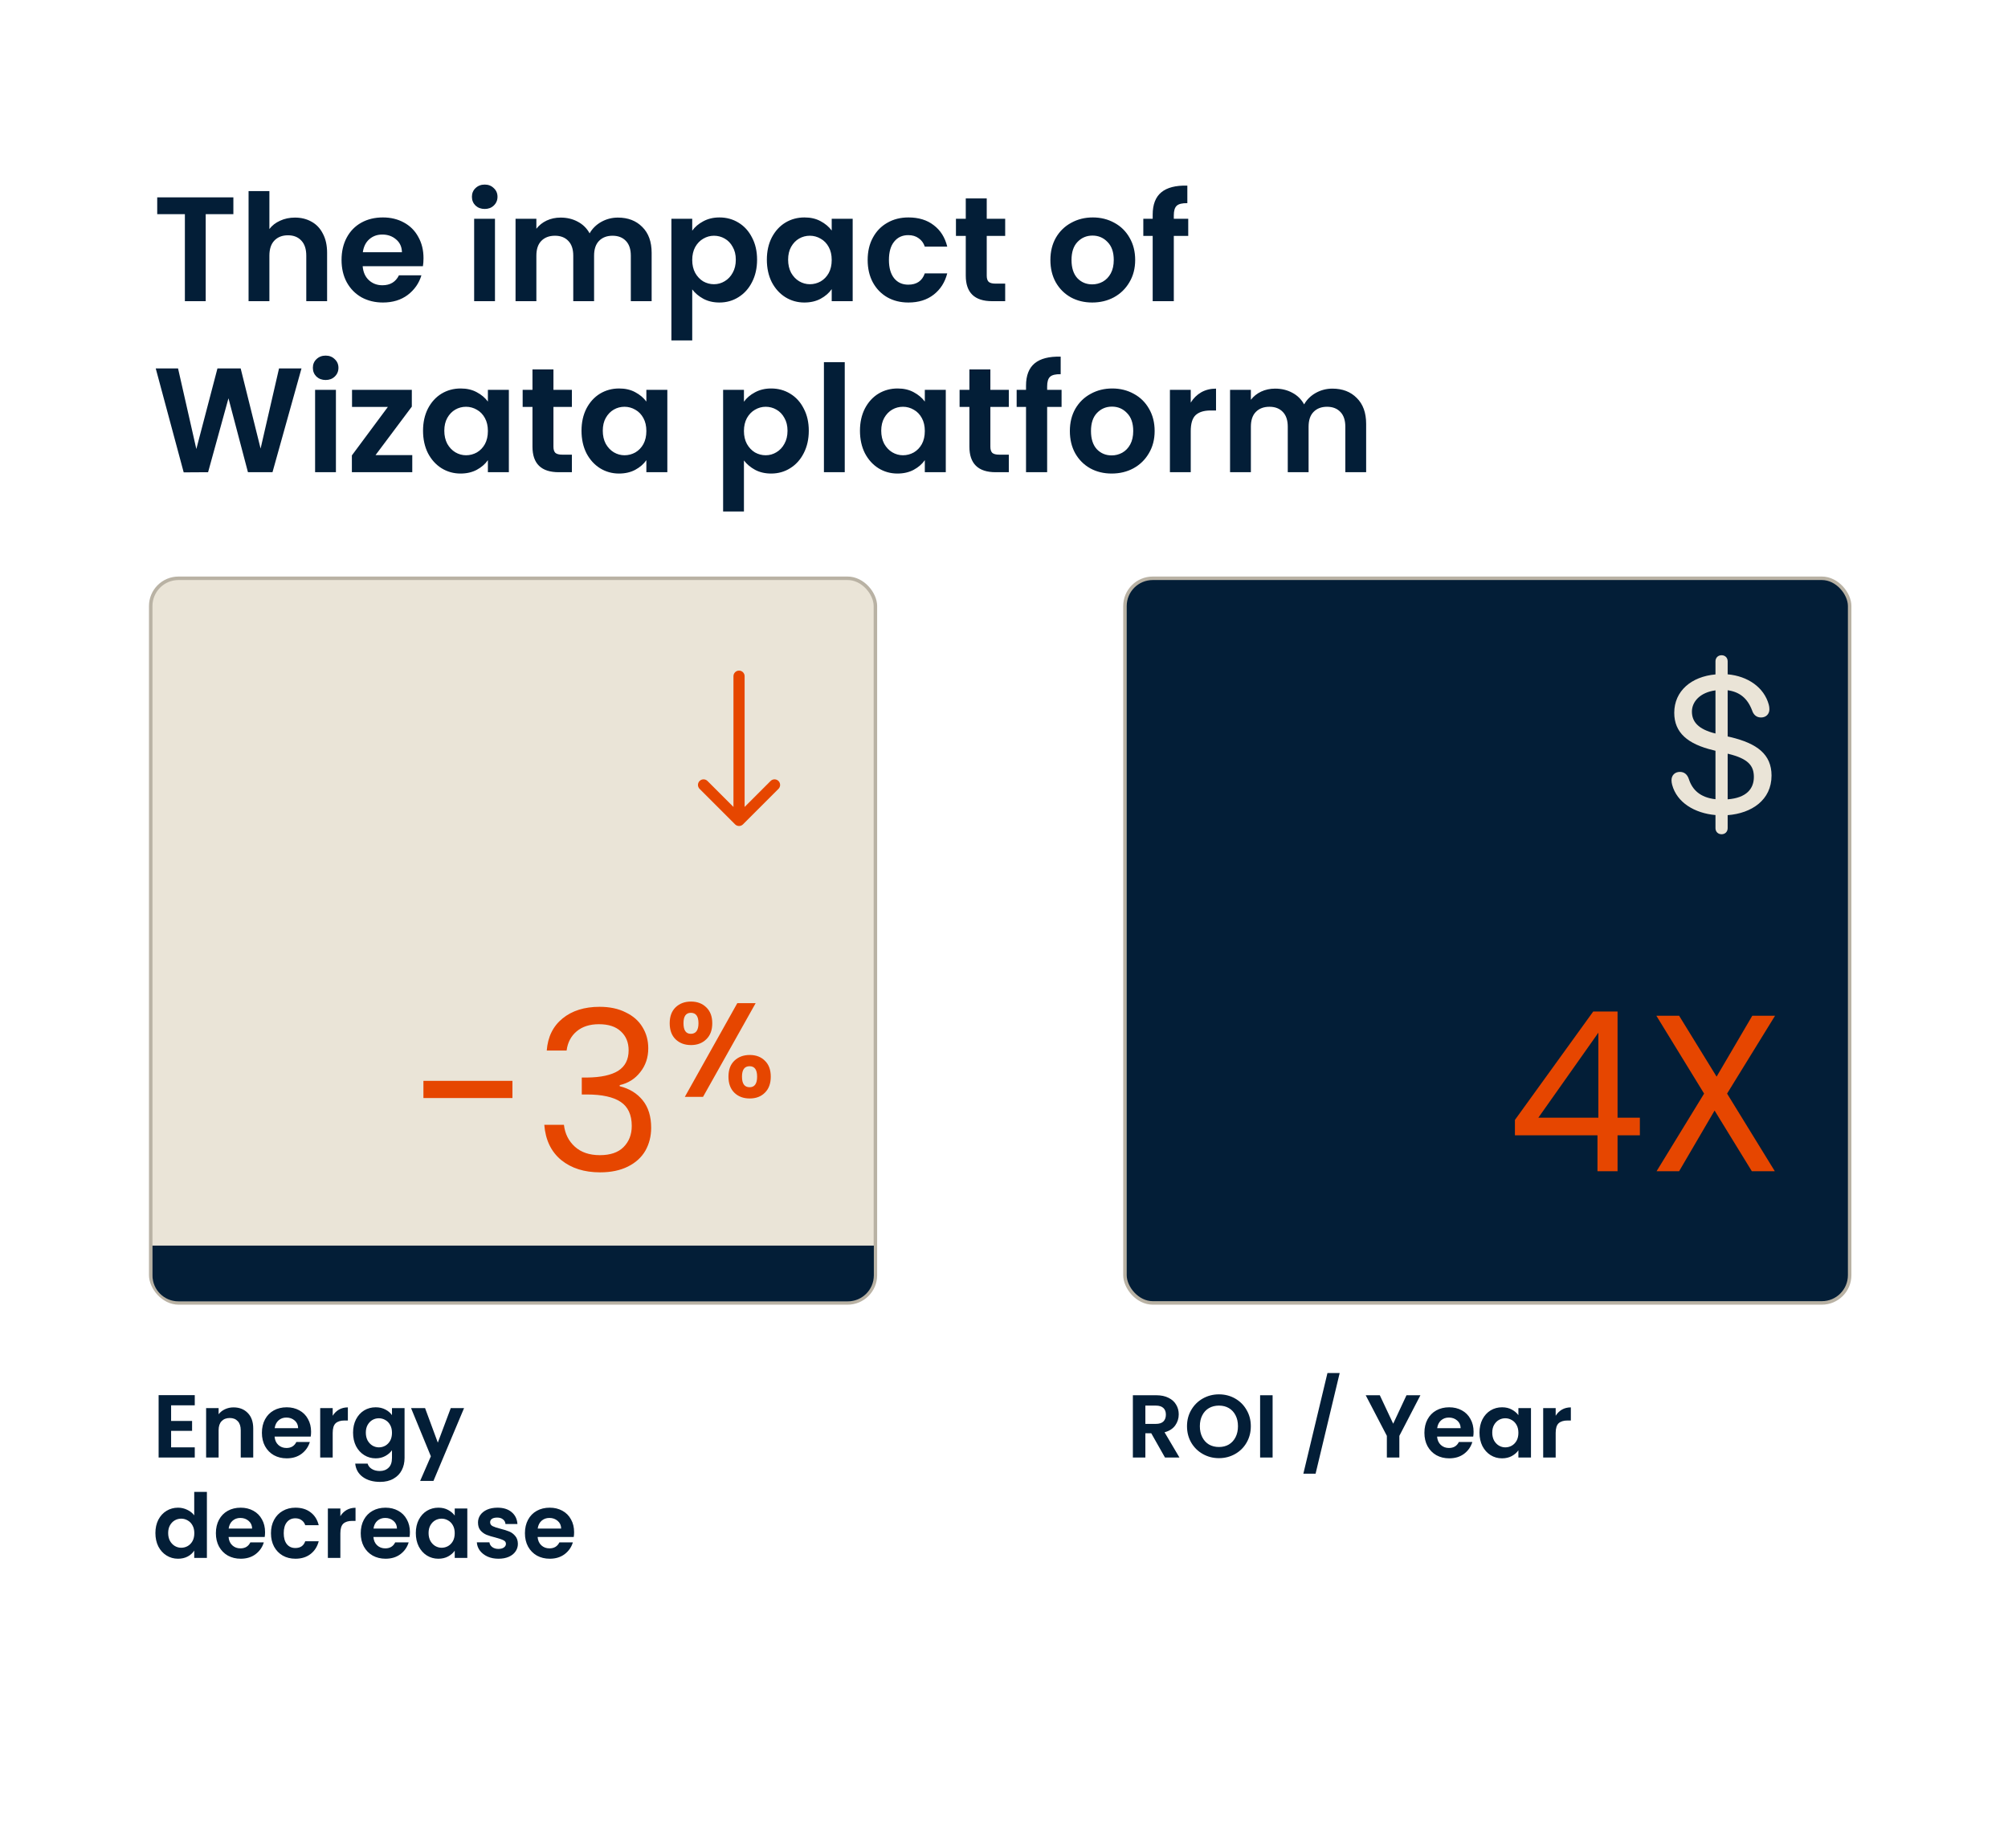
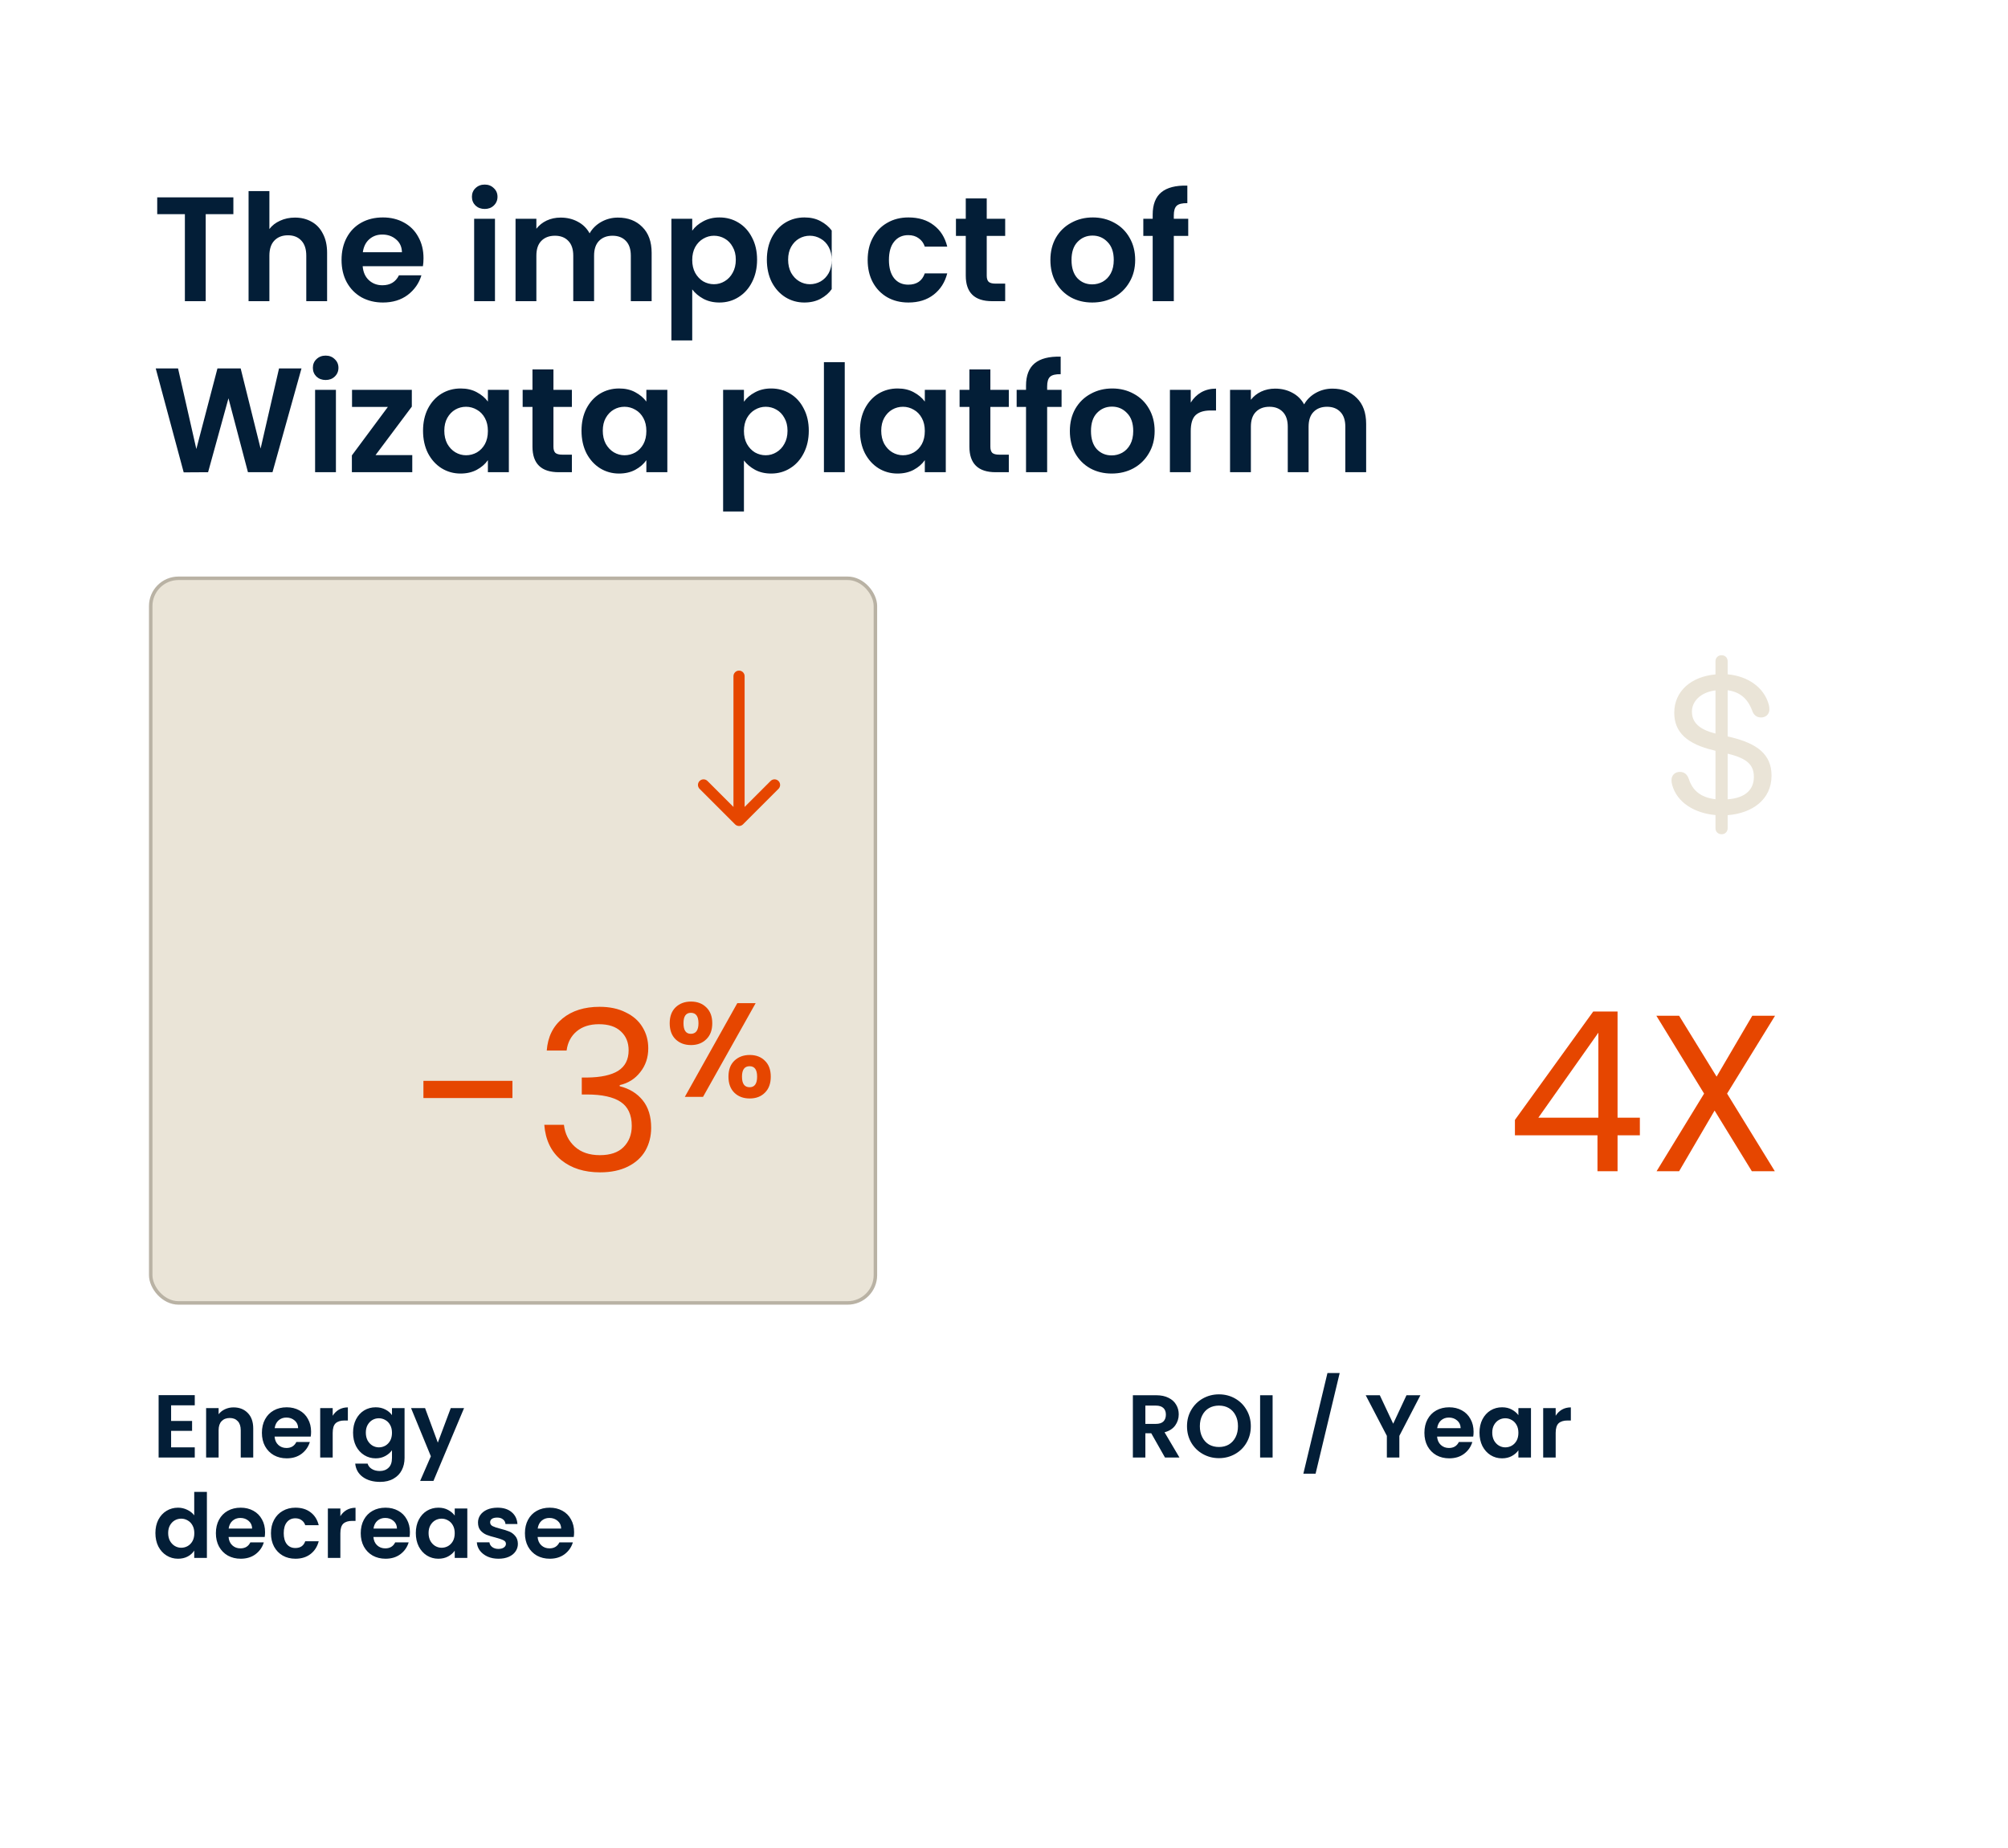
<svg xmlns="http://www.w3.org/2000/svg" width="540" height="497" viewBox="0 0 540 497" fill="none">
  <rect width="540" height="497" fill="white" />
-   <path d="M62.76 53.08V57.6H55.32V81H49.72V57.6H42.28V53.08H62.76ZM79.326 58.52C81.006 58.52 82.499 58.893 83.806 59.64C85.113 60.36 86.126 61.44 86.846 62.88C87.593 64.293 87.966 66 87.966 68V81H82.366V68.76C82.366 67 81.926 65.653 81.046 64.72C80.166 63.76 78.966 63.28 77.446 63.28C75.899 63.28 74.673 63.76 73.766 64.72C72.886 65.653 72.446 67 72.446 68.76V81H66.846V51.4H72.446V61.6C73.166 60.64 74.126 59.893 75.326 59.36C76.526 58.8 77.859 58.52 79.326 58.52ZM113.891 69.44C113.891 70.24 113.838 70.96 113.731 71.6H97.531C97.665 73.2 98.225 74.453 99.211 75.36C100.198 76.267 101.411 76.72 102.851 76.72C104.931 76.72 106.411 75.827 107.291 74.04H113.331C112.691 76.173 111.465 77.933 109.651 79.32C107.838 80.68 105.611 81.36 102.971 81.36C100.838 81.36 98.918 80.893 97.211 79.96C95.531 79 94.211 77.653 93.251 75.92C92.318 74.187 91.851 72.187 91.851 69.92C91.851 67.627 92.318 65.613 93.251 63.88C94.185 62.147 95.491 60.813 97.171 59.88C98.851 58.947 100.785 58.48 102.971 58.48C105.078 58.48 106.958 58.933 108.611 59.84C110.291 60.747 111.585 62.04 112.491 63.72C113.425 65.373 113.891 67.28 113.891 69.44ZM108.091 67.84C108.065 66.4 107.545 65.253 106.531 64.4C105.518 63.52 104.278 63.08 102.811 63.08C101.425 63.08 100.251 63.507 99.291 64.36C98.358 65.187 97.785 66.347 97.571 67.84H108.091ZM130.35 56.2C129.363 56.2 128.537 55.893 127.87 55.28C127.23 54.64 126.91 53.853 126.91 52.92C126.91 51.987 127.23 51.213 127.87 50.6C128.537 49.96 129.363 49.64 130.35 49.64C131.337 49.64 132.15 49.96 132.79 50.6C133.457 51.213 133.79 51.987 133.79 52.92C133.79 53.853 133.457 54.64 132.79 55.28C132.15 55.893 131.337 56.2 130.35 56.2ZM133.11 58.84V81H127.51V58.84H133.11ZM166.163 58.52C168.883 58.52 171.069 59.36 172.723 61.04C174.403 62.693 175.243 65.013 175.243 68V81H169.643V68.76C169.643 67.027 169.203 65.707 168.323 64.8C167.443 63.867 166.243 63.4 164.723 63.4C163.203 63.4 161.989 63.867 161.083 64.8C160.203 65.707 159.763 67.027 159.763 68.76V81H154.163V68.76C154.163 67.027 153.723 65.707 152.843 64.8C151.963 63.867 150.763 63.4 149.243 63.4C147.696 63.4 146.469 63.867 145.563 64.8C144.683 65.707 144.243 67.027 144.243 68.76V81H138.643V58.84H144.243V61.52C144.963 60.587 145.883 59.853 147.003 59.32C148.149 58.787 149.403 58.52 150.763 58.52C152.496 58.52 154.043 58.893 155.403 59.64C156.763 60.36 157.816 61.4 158.563 62.76C159.283 61.48 160.323 60.453 161.683 59.68C163.069 58.907 164.563 58.52 166.163 58.52ZM186.157 62.04C186.877 61.027 187.864 60.187 189.117 59.52C190.397 58.827 191.85 58.48 193.477 58.48C195.37 58.48 197.077 58.947 198.597 59.88C200.144 60.813 201.357 62.147 202.237 63.88C203.144 65.587 203.597 67.573 203.597 69.84C203.597 72.107 203.144 74.12 202.237 75.88C201.357 77.613 200.144 78.96 198.597 79.92C197.077 80.88 195.37 81.36 193.477 81.36C191.85 81.36 190.41 81.027 189.157 80.36C187.93 79.693 186.93 78.853 186.157 77.84V91.56H180.557V58.84H186.157V62.04ZM197.877 69.84C197.877 68.507 197.597 67.36 197.037 66.4C196.504 65.413 195.784 64.667 194.877 64.16C193.997 63.653 193.037 63.4 191.997 63.4C190.984 63.4 190.024 63.667 189.117 64.2C188.237 64.707 187.517 65.453 186.957 66.44C186.424 67.427 186.157 68.587 186.157 69.92C186.157 71.253 186.424 72.413 186.957 73.4C187.517 74.387 188.237 75.147 189.117 75.68C190.024 76.187 190.984 76.44 191.997 76.44C193.037 76.44 193.997 76.173 194.877 75.64C195.784 75.107 196.504 74.347 197.037 73.36C197.597 72.373 197.877 71.2 197.877 69.84ZM206.226 69.84C206.226 67.6 206.666 65.613 207.546 63.88C208.453 62.147 209.666 60.813 211.186 59.88C212.733 58.947 214.453 58.48 216.346 58.48C218 58.48 219.44 58.813 220.666 59.48C221.92 60.147 222.92 60.987 223.666 62V58.84H229.306V81H223.666V77.76C222.946 78.8 221.946 79.667 220.666 80.36C219.413 81.027 217.96 81.36 216.306 81.36C214.44 81.36 212.733 80.88 211.186 79.92C209.666 78.96 208.453 77.613 207.546 75.88C206.666 74.12 206.226 72.107 206.226 69.84ZM223.666 69.92C223.666 68.56 223.4 67.4 222.866 66.44C222.333 65.453 221.613 64.707 220.706 64.2C219.8 63.667 218.826 63.4 217.786 63.4C216.746 63.4 215.786 63.653 214.906 64.16C214.026 64.667 213.306 65.413 212.746 66.4C212.213 67.36 211.946 68.507 211.946 69.84C211.946 71.173 212.213 72.347 212.746 73.36C213.306 74.347 214.026 75.107 214.906 75.64C215.813 76.173 216.773 76.44 217.786 76.44C218.826 76.44 219.8 76.187 220.706 75.68C221.613 75.147 222.333 74.4 222.866 73.44C223.4 72.453 223.666 71.28 223.666 69.92ZM233.336 69.92C233.336 67.627 233.802 65.627 234.736 63.92C235.669 62.187 236.962 60.853 238.616 59.92C240.269 58.96 242.162 58.48 244.296 58.48C247.042 58.48 249.309 59.173 251.096 60.56C252.909 61.92 254.122 63.84 254.736 66.32H248.696C248.376 65.36 247.829 64.613 247.056 64.08C246.309 63.52 245.376 63.24 244.256 63.24C242.656 63.24 241.389 63.827 240.456 65C239.522 66.147 239.056 67.787 239.056 69.92C239.056 72.027 239.522 73.667 240.456 74.84C241.389 75.987 242.656 76.56 244.256 76.56C246.522 76.56 248.002 75.547 248.696 73.52H254.736C254.122 75.92 252.909 77.827 251.096 79.24C249.282 80.653 247.016 81.36 244.296 81.36C242.162 81.36 240.269 80.893 238.616 79.96C236.962 79 235.669 77.667 234.736 75.96C233.802 74.227 233.336 72.213 233.336 69.92ZM265.358 63.44V74.16C265.358 74.907 265.531 75.453 265.878 75.8C266.251 76.12 266.865 76.28 267.718 76.28H270.318V81H266.798C262.078 81 259.718 78.707 259.718 74.12V63.44H257.078V58.84H259.718V53.36H265.358V58.84H270.318V63.44H265.358ZM293.717 81.36C291.584 81.36 289.664 80.893 287.957 79.96C286.251 79 284.904 77.653 283.917 75.92C282.957 74.187 282.477 72.187 282.477 69.92C282.477 67.653 282.971 65.653 283.957 63.92C284.971 62.187 286.344 60.853 288.077 59.92C289.811 58.96 291.744 58.48 293.877 58.48C296.011 58.48 297.944 58.96 299.677 59.92C301.411 60.853 302.771 62.187 303.757 63.92C304.771 65.653 305.277 67.653 305.277 69.92C305.277 72.187 304.757 74.187 303.717 75.92C302.704 77.653 301.317 79 299.557 79.96C297.824 80.893 295.877 81.36 293.717 81.36ZM293.717 76.48C294.731 76.48 295.677 76.24 296.557 75.76C297.464 75.253 298.184 74.507 298.717 73.52C299.251 72.533 299.517 71.333 299.517 69.92C299.517 67.813 298.957 66.2 297.837 65.08C296.744 63.933 295.397 63.36 293.797 63.36C292.197 63.36 290.851 63.933 289.757 65.08C288.691 66.2 288.157 67.813 288.157 69.92C288.157 72.027 288.677 73.653 289.717 74.8C290.784 75.92 292.117 76.48 293.717 76.48ZM319.545 63.44H315.665V81H309.985V63.44H307.465V58.84H309.985V57.72C309.985 55 310.758 53 312.305 51.72C313.852 50.44 316.185 49.84 319.305 49.92V54.64C317.945 54.613 316.998 54.84 316.465 55.32C315.932 55.8 315.665 56.667 315.665 57.92V58.84H319.545V63.44ZM81.08 99.08L73.28 127H66.68L61.44 107.12L55.96 127L49.4 127.04L41.88 99.08H47.88L52.8 120.76L58.48 99.08H64.72L70.08 120.64L75.04 99.08H81.08ZM87.577 102.2C86.59 102.2 85.763 101.893 85.097 101.28C84.457 100.64 84.137 99.853 84.137 98.92C84.137 97.987 84.457 97.213 85.097 96.6C85.763 95.96 86.59 95.64 87.577 95.64C88.563 95.64 89.377 95.96 90.017 96.6C90.683 97.213 91.017 97.987 91.017 98.92C91.017 99.853 90.683 100.64 90.017 101.28C89.377 101.893 88.563 102.2 87.577 102.2ZM90.337 104.84V127H84.737V104.84H90.337ZM100.989 122.4H110.869V127H94.629V122.48L104.309 109.44H94.669V104.84H110.749V109.36L100.989 122.4ZM113.765 115.84C113.765 113.6 114.205 111.613 115.085 109.88C115.992 108.147 117.205 106.813 118.725 105.88C120.272 104.947 121.992 104.48 123.885 104.48C125.539 104.48 126.979 104.813 128.205 105.48C129.459 106.147 130.459 106.987 131.205 108V104.84H136.845V127H131.205V123.76C130.485 124.8 129.485 125.667 128.205 126.36C126.952 127.027 125.499 127.36 123.845 127.36C121.979 127.36 120.272 126.88 118.725 125.92C117.205 124.96 115.992 123.613 115.085 121.88C114.205 120.12 113.765 118.107 113.765 115.84ZM131.205 115.92C131.205 114.56 130.939 113.4 130.405 112.44C129.872 111.453 129.152 110.707 128.245 110.2C127.339 109.667 126.365 109.4 125.325 109.4C124.285 109.4 123.325 109.653 122.445 110.16C121.565 110.667 120.845 111.413 120.285 112.4C119.752 113.36 119.485 114.507 119.485 115.84C119.485 117.173 119.752 118.347 120.285 119.36C120.845 120.347 121.565 121.107 122.445 121.64C123.352 122.173 124.312 122.44 125.325 122.44C126.365 122.44 127.339 122.187 128.245 121.68C129.152 121.147 129.872 120.4 130.405 119.44C130.939 118.453 131.205 117.28 131.205 115.92ZM148.835 109.44V120.16C148.835 120.907 149.008 121.453 149.355 121.8C149.728 122.12 150.341 122.28 151.195 122.28H153.795V127H150.275C145.555 127 143.195 124.707 143.195 120.12V109.44H140.555V104.84H143.195V99.36H148.835V104.84H153.795V109.44H148.835ZM156.382 115.84C156.382 113.6 156.822 111.613 157.702 109.88C158.609 108.147 159.823 106.813 161.343 105.88C162.889 104.947 164.609 104.48 166.503 104.48C168.156 104.48 169.596 104.813 170.823 105.48C172.076 106.147 173.076 106.987 173.823 108V104.84H179.463V127H173.823V123.76C173.103 124.8 172.103 125.667 170.823 126.36C169.569 127.027 168.116 127.36 166.463 127.36C164.596 127.36 162.889 126.88 161.343 125.92C159.823 124.96 158.609 123.613 157.702 121.88C156.822 120.12 156.382 118.107 156.382 115.84ZM173.823 115.92C173.823 114.56 173.556 113.4 173.023 112.44C172.489 111.453 171.769 110.707 170.863 110.2C169.956 109.667 168.983 109.4 167.943 109.4C166.903 109.4 165.943 109.653 165.062 110.16C164.183 110.667 163.463 111.413 162.903 112.4C162.369 113.36 162.103 114.507 162.103 115.84C162.103 117.173 162.369 118.347 162.903 119.36C163.463 120.347 164.183 121.107 165.062 121.64C165.969 122.173 166.929 122.44 167.943 122.44C168.983 122.44 169.956 122.187 170.863 121.68C171.769 121.147 172.489 120.4 173.023 119.44C173.556 118.453 173.823 117.28 173.823 115.92ZM200.063 108.04C200.783 107.027 201.77 106.187 203.023 105.52C204.303 104.827 205.756 104.48 207.383 104.48C209.276 104.48 210.983 104.947 212.503 105.88C214.05 106.813 215.263 108.147 216.143 109.88C217.05 111.587 217.503 113.573 217.503 115.84C217.503 118.107 217.05 120.12 216.143 121.88C215.263 123.613 214.05 124.96 212.503 125.92C210.983 126.88 209.276 127.36 207.383 127.36C205.756 127.36 204.316 127.027 203.063 126.36C201.836 125.693 200.836 124.853 200.063 123.84V137.56H194.463V104.84H200.063V108.04ZM211.783 115.84C211.783 114.507 211.503 113.36 210.943 112.4C210.41 111.413 209.69 110.667 208.783 110.16C207.903 109.653 206.943 109.4 205.903 109.4C204.89 109.4 203.93 109.667 203.023 110.2C202.143 110.707 201.423 111.453 200.863 112.44C200.33 113.427 200.063 114.587 200.063 115.92C200.063 117.253 200.33 118.413 200.863 119.4C201.423 120.387 202.143 121.147 203.023 121.68C203.93 122.187 204.89 122.44 205.903 122.44C206.943 122.44 207.903 122.173 208.783 121.64C209.69 121.107 210.41 120.347 210.943 119.36C211.503 118.373 211.783 117.2 211.783 115.84ZM227.173 97.4V127H221.573V97.4H227.173ZM231.265 115.84C231.265 113.6 231.705 111.613 232.585 109.88C233.492 108.147 234.705 106.813 236.225 105.88C237.772 104.947 239.492 104.48 241.385 104.48C243.039 104.48 244.479 104.813 245.705 105.48C246.959 106.147 247.959 106.987 248.705 108V104.84H254.345V127H248.705V123.76C247.985 124.8 246.985 125.667 245.705 126.36C244.452 127.027 242.999 127.36 241.345 127.36C239.479 127.36 237.772 126.88 236.225 125.92C234.705 124.96 233.492 123.613 232.585 121.88C231.705 120.12 231.265 118.107 231.265 115.84ZM248.705 115.92C248.705 114.56 248.439 113.4 247.905 112.44C247.372 111.453 246.652 110.707 245.745 110.2C244.839 109.667 243.865 109.4 242.825 109.4C241.785 109.4 240.825 109.653 239.945 110.16C239.065 110.667 238.345 111.413 237.785 112.4C237.252 113.36 236.985 114.507 236.985 115.84C236.985 117.173 237.252 118.347 237.785 119.36C238.345 120.347 239.065 121.107 239.945 121.64C240.852 122.173 241.812 122.44 242.825 122.44C243.865 122.44 244.839 122.187 245.745 121.68C246.652 121.147 247.372 120.4 247.905 119.44C248.439 118.453 248.705 117.28 248.705 115.92ZM266.335 109.44V120.16C266.335 120.907 266.508 121.453 266.855 121.8C267.228 122.12 267.841 122.28 268.695 122.28H271.295V127H267.775C263.055 127 260.695 124.707 260.695 120.12V109.44H258.055V104.84H260.695V99.36H266.335V104.84H271.295V109.44H266.335ZM285.483 109.44H281.603V127H275.923V109.44H273.403V104.84H275.923V103.72C275.923 101 276.696 99 278.243 97.72C279.789 96.44 282.123 95.84 285.243 95.92V100.64C283.883 100.613 282.936 100.84 282.403 101.32C281.869 101.8 281.603 102.667 281.603 103.92V104.84H285.483V109.44ZM298.952 127.36C296.818 127.36 294.898 126.893 293.192 125.96C291.485 125 290.138 123.653 289.152 121.92C288.192 120.187 287.712 118.187 287.712 115.92C287.712 113.653 288.205 111.653 289.192 109.92C290.205 108.187 291.578 106.853 293.312 105.92C295.045 104.96 296.978 104.48 299.112 104.48C301.245 104.48 303.178 104.96 304.912 105.92C306.645 106.853 308.005 108.187 308.992 109.92C310.005 111.653 310.512 113.653 310.512 115.92C310.512 118.187 309.992 120.187 308.952 121.92C307.938 123.653 306.552 125 304.792 125.96C303.058 126.893 301.112 127.36 298.952 127.36ZM298.952 122.48C299.965 122.48 300.912 122.24 301.792 121.76C302.698 121.253 303.418 120.507 303.952 119.52C304.485 118.533 304.752 117.333 304.752 115.92C304.752 113.813 304.192 112.2 303.072 111.08C301.978 109.933 300.632 109.36 299.032 109.36C297.432 109.36 296.085 109.933 294.992 111.08C293.925 112.2 293.392 113.813 293.392 115.92C293.392 118.027 293.912 119.653 294.952 120.8C296.018 121.92 297.352 122.48 298.952 122.48ZM320.219 108.28C320.939 107.107 321.873 106.187 323.019 105.52C324.193 104.853 325.526 104.52 327.019 104.52V110.4H325.539C323.779 110.4 322.446 110.813 321.539 111.64C320.659 112.467 320.219 113.907 320.219 115.96V127H314.619V104.84H320.219V108.28ZM358.311 104.52C361.031 104.52 363.218 105.36 364.871 107.04C366.551 108.693 367.391 111.013 367.391 114V127H361.791V114.76C361.791 113.027 361.351 111.707 360.471 110.8C359.591 109.867 358.391 109.4 356.871 109.4C355.351 109.4 354.138 109.867 353.231 110.8C352.351 111.707 351.911 113.027 351.911 114.76V127H346.311V114.76C346.311 113.027 345.871 111.707 344.991 110.8C344.111 109.867 342.911 109.4 341.391 109.4C339.845 109.4 338.618 109.867 337.711 110.8C336.831 111.707 336.391 113.027 336.391 114.76V127H330.791V104.84H336.391V107.52C337.111 106.587 338.031 105.853 339.151 105.32C340.298 104.787 341.551 104.52 342.911 104.52C344.645 104.52 346.191 104.893 347.551 105.64C348.911 106.36 349.965 107.4 350.711 108.76C351.431 107.48 352.471 106.453 353.831 105.68C355.218 104.907 356.711 104.52 358.311 104.52Z" fill="#031E37" />
-   <rect x="302.53" y="155.53" width="194.888" height="194.888" rx="7.47" fill="#031E37" stroke="#B9B2A4" stroke-width="0.939" />
+   <path d="M62.76 53.08V57.6H55.32V81H49.72V57.6H42.28V53.08H62.76ZM79.326 58.52C81.006 58.52 82.499 58.893 83.806 59.64C85.113 60.36 86.126 61.44 86.846 62.88C87.593 64.293 87.966 66 87.966 68V81H82.366V68.76C82.366 67 81.926 65.653 81.046 64.72C80.166 63.76 78.966 63.28 77.446 63.28C75.899 63.28 74.673 63.76 73.766 64.72C72.886 65.653 72.446 67 72.446 68.76V81H66.846V51.4H72.446V61.6C73.166 60.64 74.126 59.893 75.326 59.36C76.526 58.8 77.859 58.52 79.326 58.52ZM113.891 69.44C113.891 70.24 113.838 70.96 113.731 71.6H97.531C97.665 73.2 98.225 74.453 99.211 75.36C100.198 76.267 101.411 76.72 102.851 76.72C104.931 76.72 106.411 75.827 107.291 74.04H113.331C112.691 76.173 111.465 77.933 109.651 79.32C107.838 80.68 105.611 81.36 102.971 81.36C100.838 81.36 98.918 80.893 97.211 79.96C95.531 79 94.211 77.653 93.251 75.92C92.318 74.187 91.851 72.187 91.851 69.92C91.851 67.627 92.318 65.613 93.251 63.88C94.185 62.147 95.491 60.813 97.171 59.88C98.851 58.947 100.785 58.48 102.971 58.48C105.078 58.48 106.958 58.933 108.611 59.84C110.291 60.747 111.585 62.04 112.491 63.72C113.425 65.373 113.891 67.28 113.891 69.44ZM108.091 67.84C108.065 66.4 107.545 65.253 106.531 64.4C105.518 63.52 104.278 63.08 102.811 63.08C101.425 63.08 100.251 63.507 99.291 64.36C98.358 65.187 97.785 66.347 97.571 67.84H108.091ZM130.35 56.2C129.363 56.2 128.537 55.893 127.87 55.28C127.23 54.64 126.91 53.853 126.91 52.92C126.91 51.987 127.23 51.213 127.87 50.6C128.537 49.96 129.363 49.64 130.35 49.64C131.337 49.64 132.15 49.96 132.79 50.6C133.457 51.213 133.79 51.987 133.79 52.92C133.79 53.853 133.457 54.64 132.79 55.28C132.15 55.893 131.337 56.2 130.35 56.2ZM133.11 58.84V81H127.51V58.84H133.11ZM166.163 58.52C168.883 58.52 171.069 59.36 172.723 61.04C174.403 62.693 175.243 65.013 175.243 68V81H169.643V68.76C169.643 67.027 169.203 65.707 168.323 64.8C167.443 63.867 166.243 63.4 164.723 63.4C163.203 63.4 161.989 63.867 161.083 64.8C160.203 65.707 159.763 67.027 159.763 68.76V81H154.163V68.76C154.163 67.027 153.723 65.707 152.843 64.8C151.963 63.867 150.763 63.4 149.243 63.4C147.696 63.4 146.469 63.867 145.563 64.8C144.683 65.707 144.243 67.027 144.243 68.76V81H138.643V58.84H144.243V61.52C144.963 60.587 145.883 59.853 147.003 59.32C148.149 58.787 149.403 58.52 150.763 58.52C152.496 58.52 154.043 58.893 155.403 59.64C156.763 60.36 157.816 61.4 158.563 62.76C159.283 61.48 160.323 60.453 161.683 59.68C163.069 58.907 164.563 58.52 166.163 58.52ZM186.157 62.04C186.877 61.027 187.864 60.187 189.117 59.52C190.397 58.827 191.85 58.48 193.477 58.48C195.37 58.48 197.077 58.947 198.597 59.88C200.144 60.813 201.357 62.147 202.237 63.88C203.144 65.587 203.597 67.573 203.597 69.84C203.597 72.107 203.144 74.12 202.237 75.88C201.357 77.613 200.144 78.96 198.597 79.92C197.077 80.88 195.37 81.36 193.477 81.36C191.85 81.36 190.41 81.027 189.157 80.36C187.93 79.693 186.93 78.853 186.157 77.84V91.56H180.557V58.84H186.157V62.04ZM197.877 69.84C197.877 68.507 197.597 67.36 197.037 66.4C196.504 65.413 195.784 64.667 194.877 64.16C193.997 63.653 193.037 63.4 191.997 63.4C190.984 63.4 190.024 63.667 189.117 64.2C188.237 64.707 187.517 65.453 186.957 66.44C186.424 67.427 186.157 68.587 186.157 69.92C186.157 71.253 186.424 72.413 186.957 73.4C187.517 74.387 188.237 75.147 189.117 75.68C190.024 76.187 190.984 76.44 191.997 76.44C193.037 76.44 193.997 76.173 194.877 75.64C195.784 75.107 196.504 74.347 197.037 73.36C197.597 72.373 197.877 71.2 197.877 69.84ZM206.226 69.84C206.226 67.6 206.666 65.613 207.546 63.88C208.453 62.147 209.666 60.813 211.186 59.88C212.733 58.947 214.453 58.48 216.346 58.48C218 58.48 219.44 58.813 220.666 59.48C221.92 60.147 222.92 60.987 223.666 62V58.84V81H223.666V77.76C222.946 78.8 221.946 79.667 220.666 80.36C219.413 81.027 217.96 81.36 216.306 81.36C214.44 81.36 212.733 80.88 211.186 79.92C209.666 78.96 208.453 77.613 207.546 75.88C206.666 74.12 206.226 72.107 206.226 69.84ZM223.666 69.92C223.666 68.56 223.4 67.4 222.866 66.44C222.333 65.453 221.613 64.707 220.706 64.2C219.8 63.667 218.826 63.4 217.786 63.4C216.746 63.4 215.786 63.653 214.906 64.16C214.026 64.667 213.306 65.413 212.746 66.4C212.213 67.36 211.946 68.507 211.946 69.84C211.946 71.173 212.213 72.347 212.746 73.36C213.306 74.347 214.026 75.107 214.906 75.64C215.813 76.173 216.773 76.44 217.786 76.44C218.826 76.44 219.8 76.187 220.706 75.68C221.613 75.147 222.333 74.4 222.866 73.44C223.4 72.453 223.666 71.28 223.666 69.92ZM233.336 69.92C233.336 67.627 233.802 65.627 234.736 63.92C235.669 62.187 236.962 60.853 238.616 59.92C240.269 58.96 242.162 58.48 244.296 58.48C247.042 58.48 249.309 59.173 251.096 60.56C252.909 61.92 254.122 63.84 254.736 66.32H248.696C248.376 65.36 247.829 64.613 247.056 64.08C246.309 63.52 245.376 63.24 244.256 63.24C242.656 63.24 241.389 63.827 240.456 65C239.522 66.147 239.056 67.787 239.056 69.92C239.056 72.027 239.522 73.667 240.456 74.84C241.389 75.987 242.656 76.56 244.256 76.56C246.522 76.56 248.002 75.547 248.696 73.52H254.736C254.122 75.92 252.909 77.827 251.096 79.24C249.282 80.653 247.016 81.36 244.296 81.36C242.162 81.36 240.269 80.893 238.616 79.96C236.962 79 235.669 77.667 234.736 75.96C233.802 74.227 233.336 72.213 233.336 69.92ZM265.358 63.44V74.16C265.358 74.907 265.531 75.453 265.878 75.8C266.251 76.12 266.865 76.28 267.718 76.28H270.318V81H266.798C262.078 81 259.718 78.707 259.718 74.12V63.44H257.078V58.84H259.718V53.36H265.358V58.84H270.318V63.44H265.358ZM293.717 81.36C291.584 81.36 289.664 80.893 287.957 79.96C286.251 79 284.904 77.653 283.917 75.92C282.957 74.187 282.477 72.187 282.477 69.92C282.477 67.653 282.971 65.653 283.957 63.92C284.971 62.187 286.344 60.853 288.077 59.92C289.811 58.96 291.744 58.48 293.877 58.48C296.011 58.48 297.944 58.96 299.677 59.92C301.411 60.853 302.771 62.187 303.757 63.92C304.771 65.653 305.277 67.653 305.277 69.92C305.277 72.187 304.757 74.187 303.717 75.92C302.704 77.653 301.317 79 299.557 79.96C297.824 80.893 295.877 81.36 293.717 81.36ZM293.717 76.48C294.731 76.48 295.677 76.24 296.557 75.76C297.464 75.253 298.184 74.507 298.717 73.52C299.251 72.533 299.517 71.333 299.517 69.92C299.517 67.813 298.957 66.2 297.837 65.08C296.744 63.933 295.397 63.36 293.797 63.36C292.197 63.36 290.851 63.933 289.757 65.08C288.691 66.2 288.157 67.813 288.157 69.92C288.157 72.027 288.677 73.653 289.717 74.8C290.784 75.92 292.117 76.48 293.717 76.48ZM319.545 63.44H315.665V81H309.985V63.44H307.465V58.84H309.985V57.72C309.985 55 310.758 53 312.305 51.72C313.852 50.44 316.185 49.84 319.305 49.92V54.64C317.945 54.613 316.998 54.84 316.465 55.32C315.932 55.8 315.665 56.667 315.665 57.92V58.84H319.545V63.44ZM81.08 99.08L73.28 127H66.68L61.44 107.12L55.96 127L49.4 127.04L41.88 99.08H47.88L52.8 120.76L58.48 99.08H64.72L70.08 120.64L75.04 99.08H81.08ZM87.577 102.2C86.59 102.2 85.763 101.893 85.097 101.28C84.457 100.64 84.137 99.853 84.137 98.92C84.137 97.987 84.457 97.213 85.097 96.6C85.763 95.96 86.59 95.64 87.577 95.64C88.563 95.64 89.377 95.96 90.017 96.6C90.683 97.213 91.017 97.987 91.017 98.92C91.017 99.853 90.683 100.64 90.017 101.28C89.377 101.893 88.563 102.2 87.577 102.2ZM90.337 104.84V127H84.737V104.84H90.337ZM100.989 122.4H110.869V127H94.629V122.48L104.309 109.44H94.669V104.84H110.749V109.36L100.989 122.4ZM113.765 115.84C113.765 113.6 114.205 111.613 115.085 109.88C115.992 108.147 117.205 106.813 118.725 105.88C120.272 104.947 121.992 104.48 123.885 104.48C125.539 104.48 126.979 104.813 128.205 105.48C129.459 106.147 130.459 106.987 131.205 108V104.84H136.845V127H131.205V123.76C130.485 124.8 129.485 125.667 128.205 126.36C126.952 127.027 125.499 127.36 123.845 127.36C121.979 127.36 120.272 126.88 118.725 125.92C117.205 124.96 115.992 123.613 115.085 121.88C114.205 120.12 113.765 118.107 113.765 115.84ZM131.205 115.92C131.205 114.56 130.939 113.4 130.405 112.44C129.872 111.453 129.152 110.707 128.245 110.2C127.339 109.667 126.365 109.4 125.325 109.4C124.285 109.4 123.325 109.653 122.445 110.16C121.565 110.667 120.845 111.413 120.285 112.4C119.752 113.36 119.485 114.507 119.485 115.84C119.485 117.173 119.752 118.347 120.285 119.36C120.845 120.347 121.565 121.107 122.445 121.64C123.352 122.173 124.312 122.44 125.325 122.44C126.365 122.44 127.339 122.187 128.245 121.68C129.152 121.147 129.872 120.4 130.405 119.44C130.939 118.453 131.205 117.28 131.205 115.92ZM148.835 109.44V120.16C148.835 120.907 149.008 121.453 149.355 121.8C149.728 122.12 150.341 122.28 151.195 122.28H153.795V127H150.275C145.555 127 143.195 124.707 143.195 120.12V109.44H140.555V104.84H143.195V99.36H148.835V104.84H153.795V109.44H148.835ZM156.382 115.84C156.382 113.6 156.822 111.613 157.702 109.88C158.609 108.147 159.823 106.813 161.343 105.88C162.889 104.947 164.609 104.48 166.503 104.48C168.156 104.48 169.596 104.813 170.823 105.48C172.076 106.147 173.076 106.987 173.823 108V104.84H179.463V127H173.823V123.76C173.103 124.8 172.103 125.667 170.823 126.36C169.569 127.027 168.116 127.36 166.463 127.36C164.596 127.36 162.889 126.88 161.343 125.92C159.823 124.96 158.609 123.613 157.702 121.88C156.822 120.12 156.382 118.107 156.382 115.84ZM173.823 115.92C173.823 114.56 173.556 113.4 173.023 112.44C172.489 111.453 171.769 110.707 170.863 110.2C169.956 109.667 168.983 109.4 167.943 109.4C166.903 109.4 165.943 109.653 165.062 110.16C164.183 110.667 163.463 111.413 162.903 112.4C162.369 113.36 162.103 114.507 162.103 115.84C162.103 117.173 162.369 118.347 162.903 119.36C163.463 120.347 164.183 121.107 165.062 121.64C165.969 122.173 166.929 122.44 167.943 122.44C168.983 122.44 169.956 122.187 170.863 121.68C171.769 121.147 172.489 120.4 173.023 119.44C173.556 118.453 173.823 117.28 173.823 115.92ZM200.063 108.04C200.783 107.027 201.77 106.187 203.023 105.52C204.303 104.827 205.756 104.48 207.383 104.48C209.276 104.48 210.983 104.947 212.503 105.88C214.05 106.813 215.263 108.147 216.143 109.88C217.05 111.587 217.503 113.573 217.503 115.84C217.503 118.107 217.05 120.12 216.143 121.88C215.263 123.613 214.05 124.96 212.503 125.92C210.983 126.88 209.276 127.36 207.383 127.36C205.756 127.36 204.316 127.027 203.063 126.36C201.836 125.693 200.836 124.853 200.063 123.84V137.56H194.463V104.84H200.063V108.04ZM211.783 115.84C211.783 114.507 211.503 113.36 210.943 112.4C210.41 111.413 209.69 110.667 208.783 110.16C207.903 109.653 206.943 109.4 205.903 109.4C204.89 109.4 203.93 109.667 203.023 110.2C202.143 110.707 201.423 111.453 200.863 112.44C200.33 113.427 200.063 114.587 200.063 115.92C200.063 117.253 200.33 118.413 200.863 119.4C201.423 120.387 202.143 121.147 203.023 121.68C203.93 122.187 204.89 122.44 205.903 122.44C206.943 122.44 207.903 122.173 208.783 121.64C209.69 121.107 210.41 120.347 210.943 119.36C211.503 118.373 211.783 117.2 211.783 115.84ZM227.173 97.4V127H221.573V97.4H227.173ZM231.265 115.84C231.265 113.6 231.705 111.613 232.585 109.88C233.492 108.147 234.705 106.813 236.225 105.88C237.772 104.947 239.492 104.48 241.385 104.48C243.039 104.48 244.479 104.813 245.705 105.48C246.959 106.147 247.959 106.987 248.705 108V104.84H254.345V127H248.705V123.76C247.985 124.8 246.985 125.667 245.705 126.36C244.452 127.027 242.999 127.36 241.345 127.36C239.479 127.36 237.772 126.88 236.225 125.92C234.705 124.96 233.492 123.613 232.585 121.88C231.705 120.12 231.265 118.107 231.265 115.84ZM248.705 115.92C248.705 114.56 248.439 113.4 247.905 112.44C247.372 111.453 246.652 110.707 245.745 110.2C244.839 109.667 243.865 109.4 242.825 109.4C241.785 109.4 240.825 109.653 239.945 110.16C239.065 110.667 238.345 111.413 237.785 112.4C237.252 113.36 236.985 114.507 236.985 115.84C236.985 117.173 237.252 118.347 237.785 119.36C238.345 120.347 239.065 121.107 239.945 121.64C240.852 122.173 241.812 122.44 242.825 122.44C243.865 122.44 244.839 122.187 245.745 121.68C246.652 121.147 247.372 120.4 247.905 119.44C248.439 118.453 248.705 117.28 248.705 115.92ZM266.335 109.44V120.16C266.335 120.907 266.508 121.453 266.855 121.8C267.228 122.12 267.841 122.28 268.695 122.28H271.295V127H267.775C263.055 127 260.695 124.707 260.695 120.12V109.44H258.055V104.84H260.695V99.36H266.335V104.84H271.295V109.44H266.335ZM285.483 109.44H281.603V127H275.923V109.44H273.403V104.84H275.923V103.72C275.923 101 276.696 99 278.243 97.72C279.789 96.44 282.123 95.84 285.243 95.92V100.64C283.883 100.613 282.936 100.84 282.403 101.32C281.869 101.8 281.603 102.667 281.603 103.92V104.84H285.483V109.44ZM298.952 127.36C296.818 127.36 294.898 126.893 293.192 125.96C291.485 125 290.138 123.653 289.152 121.92C288.192 120.187 287.712 118.187 287.712 115.92C287.712 113.653 288.205 111.653 289.192 109.92C290.205 108.187 291.578 106.853 293.312 105.92C295.045 104.96 296.978 104.48 299.112 104.48C301.245 104.48 303.178 104.96 304.912 105.92C306.645 106.853 308.005 108.187 308.992 109.92C310.005 111.653 310.512 113.653 310.512 115.92C310.512 118.187 309.992 120.187 308.952 121.92C307.938 123.653 306.552 125 304.792 125.96C303.058 126.893 301.112 127.36 298.952 127.36ZM298.952 122.48C299.965 122.48 300.912 122.24 301.792 121.76C302.698 121.253 303.418 120.507 303.952 119.52C304.485 118.533 304.752 117.333 304.752 115.92C304.752 113.813 304.192 112.2 303.072 111.08C301.978 109.933 300.632 109.36 299.032 109.36C297.432 109.36 296.085 109.933 294.992 111.08C293.925 112.2 293.392 113.813 293.392 115.92C293.392 118.027 293.912 119.653 294.952 120.8C296.018 121.92 297.352 122.48 298.952 122.48ZM320.219 108.28C320.939 107.107 321.873 106.187 323.019 105.52C324.193 104.853 325.526 104.52 327.019 104.52V110.4H325.539C323.779 110.4 322.446 110.813 321.539 111.64C320.659 112.467 320.219 113.907 320.219 115.96V127H314.619V104.84H320.219V108.28ZM358.311 104.52C361.031 104.52 363.218 105.36 364.871 107.04C366.551 108.693 367.391 111.013 367.391 114V127H361.791V114.76C361.791 113.027 361.351 111.707 360.471 110.8C359.591 109.867 358.391 109.4 356.871 109.4C355.351 109.4 354.138 109.867 353.231 110.8C352.351 111.707 351.911 113.027 351.911 114.76V127H346.311V114.76C346.311 113.027 345.871 111.707 344.991 110.8C344.111 109.867 342.911 109.4 341.391 109.4C339.845 109.4 338.618 109.867 337.711 110.8C336.831 111.707 336.391 113.027 336.391 114.76V127H330.791V104.84H336.391V107.52C337.111 106.587 338.031 105.853 339.151 105.32C340.298 104.787 341.551 104.52 342.911 104.52C344.645 104.52 346.191 104.893 347.551 105.64C348.911 106.36 349.965 107.4 350.711 108.76C351.431 107.48 352.471 106.453 353.831 105.68C355.218 104.907 356.711 104.52 358.311 104.52Z" fill="#031E37" />
  <path d="M407.4 305.34V301.2L428.46 272.04H435V300.6H441V305.34H435V315H429.6V305.34H407.4ZM429.84 277.74L413.7 300.6H429.84V277.74ZM464.454 294.12L477.294 315H471.114L461.094 298.68L451.554 315H445.494L458.274 294.12L445.434 273.18H451.554L461.634 289.56L471.234 273.18H477.354L464.454 294.12Z" fill="#E64600" />
  <path d="M462.973 224.37C462.044 224.37 461.334 223.714 461.334 222.731V219.208C455.763 218.716 450.956 215.876 449.673 211.042C449.564 210.633 449.509 210.223 449.509 209.813C449.509 208.503 450.437 207.601 451.748 207.601C452.868 207.601 453.715 208.175 454.179 209.54C455.08 212.353 457.156 214.483 461.334 214.948V201.921L460.706 201.757C453.906 200.118 450.246 197.087 450.246 191.707C450.246 185.835 454.862 181.957 461.334 181.384V177.861C461.334 176.878 462.044 176.222 462.973 176.222C463.901 176.222 464.611 176.878 464.611 177.861V181.357C470.046 181.848 474.415 184.88 475.672 189.522C475.781 189.932 475.836 190.342 475.836 190.751C475.836 192.062 474.907 192.963 473.596 192.963C472.313 192.963 471.548 192.199 471.166 191.024C469.964 187.856 467.861 186.081 464.611 185.644V198.07L465.458 198.261C472.476 199.955 476.409 202.849 476.409 208.585C476.409 215.166 471.056 218.744 464.611 219.235V222.731C464.611 223.714 463.901 224.37 462.973 224.37ZM454.998 191.379C454.998 194.056 456.637 196.131 461.334 197.278V185.672C457.183 186.218 454.998 188.73 454.998 191.379ZM464.775 202.74L464.611 202.713V214.975C469.691 214.593 471.657 212.107 471.657 208.967C471.657 205.963 470.182 204.051 464.775 202.74Z" fill="#EAE4D7" />
  <path d="M313.296 392L309.6 385.472H308.016V392H304.656V375.248H310.944C312.24 375.248 313.344 375.48 314.256 375.944C315.168 376.392 315.848 377.008 316.296 377.792C316.76 378.56 316.992 379.424 316.992 380.384C316.992 381.488 316.672 382.488 316.032 383.384C315.392 384.264 314.44 384.872 313.176 385.208L317.184 392H313.296ZM308.016 382.952H310.824C311.736 382.952 312.416 382.736 312.864 382.304C313.312 381.856 313.536 381.24 313.536 380.456C313.536 379.688 313.312 379.096 312.864 378.68C312.416 378.248 311.736 378.032 310.824 378.032H308.016V382.952ZM327.807 392.168C326.239 392.168 324.799 391.8 323.487 391.064C322.175 390.328 321.135 389.312 320.367 388.016C319.599 386.704 319.215 385.224 319.215 383.576C319.215 381.944 319.599 380.48 320.367 379.184C321.135 377.872 322.175 376.848 323.487 376.112C324.799 375.376 326.239 375.008 327.807 375.008C329.391 375.008 330.831 375.376 332.127 376.112C333.439 376.848 334.471 377.872 335.223 379.184C335.991 380.48 336.375 381.944 336.375 383.576C336.375 385.224 335.991 386.704 335.223 388.016C334.471 389.312 333.439 390.328 332.127 391.064C330.815 391.8 329.375 392.168 327.807 392.168ZM327.807 389.168C328.815 389.168 329.703 388.944 330.471 388.496C331.239 388.032 331.839 387.376 332.271 386.528C332.703 385.68 332.919 384.696 332.919 383.576C332.919 382.456 332.703 381.48 332.271 380.648C331.839 379.8 331.239 379.152 330.471 378.704C329.703 378.256 328.815 378.032 327.807 378.032C326.799 378.032 325.903 378.256 325.119 378.704C324.351 379.152 323.751 379.8 323.319 380.648C322.887 381.48 322.671 382.456 322.671 383.576C322.671 384.696 322.887 385.68 323.319 386.528C323.751 387.376 324.351 388.032 325.119 388.496C325.903 388.944 326.799 389.168 327.807 389.168ZM342.235 375.248V392H338.875V375.248H342.235ZM360.273 369.272L353.793 396.344H350.505L356.985 369.272H360.273ZM381.984 375.248L376.32 386.168V392H372.96V386.168L367.272 375.248H371.064L374.664 382.904L378.24 375.248H381.984ZM396.282 385.064C396.282 385.544 396.25 385.976 396.186 386.36H386.466C386.546 387.32 386.882 388.072 387.474 388.616C388.066 389.16 388.794 389.432 389.658 389.432C390.906 389.432 391.794 388.896 392.322 387.824H395.946C395.562 389.104 394.826 390.16 393.738 390.992C392.65 391.808 391.314 392.216 389.73 392.216C388.45 392.216 387.298 391.936 386.274 391.376C385.266 390.8 384.474 389.992 383.898 388.952C383.338 387.912 383.058 386.712 383.058 385.352C383.058 383.976 383.338 382.768 383.898 381.728C384.458 380.688 385.242 379.888 386.25 379.328C387.258 378.768 388.418 378.488 389.73 378.488C390.994 378.488 392.122 378.76 393.114 379.304C394.122 379.848 394.898 380.624 395.442 381.632C396.002 382.624 396.282 383.768 396.282 385.064ZM392.802 384.104C392.786 383.24 392.474 382.552 391.866 382.04C391.258 381.512 390.514 381.248 389.634 381.248C388.802 381.248 388.098 381.504 387.522 382.016C386.962 382.512 386.618 383.208 386.49 384.104H392.802ZM397.87 385.304C397.87 383.96 398.134 382.768 398.662 381.728C399.206 380.688 399.934 379.888 400.846 379.328C401.774 378.768 402.806 378.488 403.942 378.488C404.934 378.488 405.798 378.688 406.534 379.088C407.286 379.488 407.886 379.992 408.334 380.6V378.704H411.718V392H408.334V390.056C407.902 390.68 407.302 391.2 406.534 391.616C405.782 392.016 404.91 392.216 403.918 392.216C402.798 392.216 401.774 391.928 400.846 391.352C399.934 390.776 399.206 389.968 398.662 388.928C398.134 387.872 397.87 386.664 397.87 385.304ZM408.334 385.352C408.334 384.536 408.174 383.84 407.854 383.264C407.534 382.672 407.102 382.224 406.558 381.92C406.014 381.6 405.43 381.44 404.806 381.44C404.182 381.44 403.606 381.592 403.078 381.896C402.55 382.2 402.118 382.648 401.782 383.24C401.462 383.816 401.302 384.504 401.302 385.304C401.302 386.104 401.462 386.808 401.782 387.416C402.118 388.008 402.55 388.464 403.078 388.784C403.622 389.104 404.198 389.264 404.806 389.264C405.43 389.264 406.014 389.112 406.558 388.808C407.102 388.488 407.534 388.04 407.854 387.464C408.174 386.872 408.334 386.168 408.334 385.352ZM418.36 380.768C418.792 380.064 419.352 379.512 420.04 379.112C420.744 378.712 421.544 378.512 422.44 378.512V382.04H421.552C420.496 382.04 419.696 382.288 419.152 382.784C418.624 383.28 418.36 384.144 418.36 385.376V392H415V378.704H418.36V380.768Z" fill="#031E37" />
  <rect x="40.53" y="155.53" width="194.888" height="194.888" rx="7.47" fill="#EAE4D7" stroke="#B9B2A4" stroke-width="0.939" />
-   <path d="M41 335H235V343C235 346.866 231.866 350 228 350H48C44.134 350 41 346.866 41 343V335Z" fill="#031E37" />
  <path d="M137.807 290.7V295.32H113.867V290.7H137.807ZM147.034 282.54C147.314 278.86 148.734 275.98 151.294 273.9C153.854 271.82 157.174 270.78 161.254 270.78C163.974 270.78 166.314 271.28 168.274 272.28C170.274 273.24 171.774 274.56 172.774 276.24C173.814 277.92 174.334 279.82 174.334 281.94C174.334 284.42 173.614 286.56 172.174 288.36C170.774 290.16 168.934 291.32 166.654 291.84V292.14C169.254 292.78 171.314 294.04 172.834 295.92C174.354 297.8 175.114 300.26 175.114 303.3C175.114 305.58 174.594 307.64 173.554 309.48C172.514 311.28 170.954 312.7 168.874 313.74C166.794 314.78 164.294 315.3 161.374 315.3C157.134 315.3 153.654 314.2 150.934 312C148.214 309.76 146.694 306.6 146.374 302.52H151.654C151.934 304.92 152.914 306.88 154.594 308.4C156.274 309.92 158.514 310.68 161.314 310.68C164.114 310.68 166.234 309.96 167.674 308.52C169.154 307.04 169.894 305.14 169.894 302.82C169.894 299.82 168.894 297.66 166.894 296.34C164.894 295.02 161.874 294.36 157.834 294.36H156.454V289.8H157.894C161.574 289.76 164.354 289.16 166.234 288C168.114 286.8 169.054 284.96 169.054 282.48C169.054 280.36 168.354 278.66 166.954 277.38C165.594 276.1 163.634 275.46 161.074 275.46C158.594 275.46 156.594 276.1 155.074 277.38C153.554 278.66 152.654 280.38 152.374 282.54H147.034ZM180.098 275.2C180.098 273.376 180.626 271.948 181.682 270.916C182.762 269.884 184.142 269.368 185.822 269.368C187.502 269.368 188.87 269.884 189.926 270.916C191.006 271.948 191.546 273.376 191.546 275.2C191.546 277.048 191.006 278.488 189.926 279.52C188.87 280.552 187.502 281.068 185.822 281.068C184.142 281.068 182.762 280.552 181.682 279.52C180.626 278.488 180.098 277.048 180.098 275.2ZM203.21 269.8L189.062 295H184.166L198.278 269.8H203.21ZM185.786 272.392C184.466 272.392 183.806 273.328 183.806 275.2C183.806 277.096 184.466 278.044 185.786 278.044C186.434 278.044 186.938 277.816 187.298 277.36C187.658 276.88 187.838 276.16 187.838 275.2C187.838 273.328 187.154 272.392 185.786 272.392ZM195.902 289.564C195.902 287.716 196.43 286.288 197.486 285.28C198.566 284.248 199.946 283.732 201.626 283.732C203.306 283.732 204.662 284.248 205.694 285.28C206.75 286.288 207.278 287.716 207.278 289.564C207.278 291.412 206.75 292.852 205.694 293.884C204.662 294.916 203.306 295.432 201.626 295.432C199.922 295.432 198.542 294.916 197.486 293.884C196.43 292.852 195.902 291.412 195.902 289.564ZM201.59 286.756C200.222 286.756 199.538 287.692 199.538 289.564C199.538 291.46 200.222 292.408 201.59 292.408C202.934 292.408 203.606 291.46 203.606 289.564C203.606 287.692 202.934 286.756 201.59 286.756Z" fill="#E64600" />
  <path d="M197.684 221.71C198.27 222.296 199.22 222.296 199.806 221.71L209.352 212.164C209.938 211.579 209.938 210.629 209.352 210.043C208.766 209.457 207.816 209.457 207.23 210.043L198.745 218.528L190.26 210.043C189.674 209.457 188.724 209.457 188.139 210.043C187.553 210.629 187.553 211.579 188.139 212.164L197.684 221.71ZM200.245 181.86C200.245 181.031 199.574 180.36 198.745 180.36C197.917 180.36 197.245 181.031 197.245 181.86L200.245 181.86ZM200.245 220.65L200.245 181.86L197.245 181.86L197.245 220.65L200.245 220.65Z" fill="#E64600" />
  <path d="M46.016 377.96V382.16H51.656V384.824H46.016V389.264H52.376V392H42.656V375.224H52.376V377.96H46.016ZM62.797 378.512C64.381 378.512 65.661 379.016 66.637 380.024C67.613 381.016 68.101 382.408 68.101 384.2V392H64.741V384.656C64.741 383.6 64.477 382.792 63.949 382.232C63.421 381.656 62.701 381.368 61.789 381.368C60.861 381.368 60.125 381.656 59.581 382.232C59.053 382.792 58.789 383.6 58.789 384.656V392H55.429V378.704H58.789V380.36C59.237 379.784 59.805 379.336 60.493 379.016C61.197 378.68 61.965 378.512 62.797 378.512ZM83.657 385.064C83.657 385.544 83.625 385.976 83.561 386.36H73.841C73.921 387.32 74.257 388.072 74.849 388.616C75.441 389.16 76.169 389.432 77.033 389.432C78.281 389.432 79.169 388.896 79.697 387.824H83.321C82.937 389.104 82.201 390.16 81.113 390.992C80.025 391.808 78.689 392.216 77.105 392.216C75.825 392.216 74.673 391.936 73.649 391.376C72.641 390.8 71.849 389.992 71.273 388.952C70.713 387.912 70.433 386.712 70.433 385.352C70.433 383.976 70.713 382.768 71.273 381.728C71.833 380.688 72.617 379.888 73.625 379.328C74.633 378.768 75.793 378.488 77.105 378.488C78.369 378.488 79.497 378.76 80.489 379.304C81.497 379.848 82.273 380.624 82.817 381.632C83.377 382.624 83.657 383.768 83.657 385.064ZM80.177 384.104C80.161 383.24 79.849 382.552 79.241 382.04C78.633 381.512 77.889 381.248 77.009 381.248C76.177 381.248 75.473 381.504 74.897 382.016C74.337 382.512 73.993 383.208 73.865 384.104H80.177ZM89.469 380.768C89.901 380.064 90.461 379.512 91.149 379.112C91.853 378.712 92.653 378.512 93.549 378.512V382.04H92.661C91.605 382.04 90.805 382.288 90.261 382.784C89.733 383.28 89.469 384.144 89.469 385.376V392H86.109V378.704H89.469V380.768ZM101.02 378.488C102.012 378.488 102.884 378.688 103.636 379.088C104.388 379.472 104.98 379.976 105.412 380.6V378.704H108.796V392.096C108.796 393.328 108.548 394.424 108.052 395.384C107.556 396.36 106.812 397.128 105.82 397.688C104.828 398.264 103.628 398.552 102.22 398.552C100.332 398.552 98.78 398.112 97.564 397.232C96.364 396.352 95.684 395.152 95.524 393.632H98.86C99.036 394.24 99.412 394.72 99.988 395.072C100.58 395.44 101.292 395.624 102.124 395.624C103.1 395.624 103.892 395.328 104.5 394.736C105.108 394.16 105.412 393.28 105.412 392.096V390.032C104.98 390.656 104.38 391.176 103.612 391.592C102.86 392.008 101.996 392.216 101.02 392.216C99.9 392.216 98.876 391.928 97.948 391.352C97.02 390.776 96.284 389.968 95.74 388.928C95.212 387.872 94.948 386.664 94.948 385.304C94.948 383.96 95.212 382.768 95.74 381.728C96.284 380.688 97.012 379.888 97.924 379.328C98.852 378.768 99.884 378.488 101.02 378.488ZM105.412 385.352C105.412 384.536 105.252 383.84 104.932 383.264C104.612 382.672 104.18 382.224 103.636 381.92C103.092 381.6 102.508 381.44 101.884 381.44C101.26 381.44 100.684 381.592 100.156 381.896C99.628 382.2 99.196 382.648 98.86 383.24C98.54 383.816 98.38 384.504 98.38 385.304C98.38 386.104 98.54 386.808 98.86 387.416C99.196 388.008 99.628 388.464 100.156 388.784C100.7 389.104 101.276 389.264 101.884 389.264C102.508 389.264 103.092 389.112 103.636 388.808C104.18 388.488 104.612 388.04 104.932 387.464C105.252 386.872 105.412 386.168 105.412 385.352ZM124.798 378.704L116.566 398.288H112.99L115.87 391.664L110.542 378.704H114.31L117.742 387.992L121.222 378.704H124.798ZM41.792 412.304C41.792 410.96 42.056 409.768 42.584 408.728C43.128 407.688 43.864 406.888 44.792 406.328C45.72 405.768 46.752 405.488 47.888 405.488C48.752 405.488 49.576 405.68 50.36 406.064C51.144 406.432 51.768 406.928 52.232 407.552V401.24H55.64V419H52.232V417.032C51.816 417.688 51.232 418.216 50.48 418.616C49.728 419.016 48.856 419.216 47.864 419.216C46.744 419.216 45.72 418.928 44.792 418.352C43.864 417.776 43.128 416.968 42.584 415.928C42.056 414.872 41.792 413.664 41.792 412.304ZM52.256 412.352C52.256 411.536 52.096 410.84 51.776 410.264C51.456 409.672 51.024 409.224 50.48 408.92C49.936 408.6 49.352 408.44 48.728 408.44C48.104 408.44 47.528 408.592 47 408.896C46.472 409.2 46.04 409.648 45.704 410.24C45.384 410.816 45.224 411.504 45.224 412.304C45.224 413.104 45.384 413.808 45.704 414.416C46.04 415.008 46.472 415.464 47 415.784C47.544 416.104 48.12 416.264 48.728 416.264C49.352 416.264 49.936 416.112 50.48 415.808C51.024 415.488 51.456 415.04 51.776 414.464C52.096 413.872 52.256 413.168 52.256 412.352ZM71.282 412.064C71.282 412.544 71.25 412.976 71.186 413.36H61.466C61.546 414.32 61.882 415.072 62.474 415.616C63.066 416.16 63.794 416.432 64.658 416.432C65.906 416.432 66.794 415.896 67.322 414.824H70.946C70.562 416.104 69.826 417.16 68.738 417.992C67.65 418.808 66.314 419.216 64.73 419.216C63.45 419.216 62.298 418.936 61.274 418.376C60.266 417.8 59.474 416.992 58.898 415.952C58.338 414.912 58.058 413.712 58.058 412.352C58.058 410.976 58.338 409.768 58.898 408.728C59.458 407.688 60.242 406.888 61.25 406.328C62.258 405.768 63.418 405.488 64.73 405.488C65.994 405.488 67.122 405.76 68.114 406.304C69.122 406.848 69.898 407.624 70.442 408.632C71.002 409.624 71.282 410.768 71.282 412.064ZM67.802 411.104C67.786 410.24 67.474 409.552 66.866 409.04C66.258 408.512 65.514 408.248 64.634 408.248C63.802 408.248 63.098 408.504 62.522 409.016C61.962 409.512 61.618 410.208 61.49 411.104H67.802ZM72.87 412.352C72.87 410.976 73.15 409.776 73.71 408.752C74.27 407.712 75.046 406.912 76.038 406.352C77.03 405.776 78.166 405.488 79.446 405.488C81.094 405.488 82.454 405.904 83.526 406.736C84.614 407.552 85.342 408.704 85.71 410.192H82.086C81.894 409.616 81.566 409.168 81.102 408.848C80.654 408.512 80.094 408.344 79.422 408.344C78.462 408.344 77.702 408.696 77.142 409.4C76.582 410.088 76.302 411.072 76.302 412.352C76.302 413.616 76.582 414.6 77.142 415.304C77.702 415.992 78.462 416.336 79.422 416.336C80.782 416.336 81.67 415.728 82.086 414.512H85.71C85.342 415.952 84.614 417.096 83.526 417.944C82.438 418.792 81.078 419.216 79.446 419.216C78.166 419.216 77.03 418.936 76.038 418.376C75.046 417.8 74.27 417 73.71 415.976C73.15 414.936 72.87 413.728 72.87 412.352ZM91.532 407.768C91.964 407.064 92.524 406.512 93.212 406.112C93.916 405.712 94.716 405.512 95.612 405.512V409.04H94.724C93.668 409.04 92.868 409.288 92.324 409.784C91.796 410.28 91.532 411.144 91.532 412.376V419H88.172V405.704H91.532V407.768ZM110.235 412.064C110.235 412.544 110.203 412.976 110.139 413.36H100.419C100.499 414.32 100.835 415.072 101.427 415.616C102.019 416.16 102.747 416.432 103.611 416.432C104.859 416.432 105.747 415.896 106.275 414.824H109.899C109.515 416.104 108.779 417.16 107.691 417.992C106.603 418.808 105.267 419.216 103.683 419.216C102.403 419.216 101.251 418.936 100.227 418.376C99.219 417.8 98.427 416.992 97.851 415.952C97.291 414.912 97.011 413.712 97.011 412.352C97.011 410.976 97.291 409.768 97.851 408.728C98.411 407.688 99.195 406.888 100.203 406.328C101.211 405.768 102.371 405.488 103.683 405.488C104.947 405.488 106.075 405.76 107.067 406.304C108.075 406.848 108.851 407.624 109.395 408.632C109.955 409.624 110.235 410.768 110.235 412.064ZM106.755 411.104C106.739 410.24 106.427 409.552 105.819 409.04C105.211 408.512 104.467 408.248 103.587 408.248C102.755 408.248 102.051 408.504 101.475 409.016C100.915 409.512 100.571 410.208 100.443 411.104H106.755ZM111.823 412.304C111.823 410.96 112.087 409.768 112.615 408.728C113.159 407.688 113.887 406.888 114.799 406.328C115.727 405.768 116.759 405.488 117.895 405.488C118.887 405.488 119.751 405.688 120.487 406.088C121.239 406.488 121.839 406.992 122.287 407.6V405.704H125.671V419H122.287V417.056C121.855 417.68 121.255 418.2 120.487 418.616C119.735 419.016 118.863 419.216 117.871 419.216C116.751 419.216 115.727 418.928 114.799 418.352C113.887 417.776 113.159 416.968 112.615 415.928C112.087 414.872 111.823 413.664 111.823 412.304ZM122.287 412.352C122.287 411.536 122.127 410.84 121.807 410.264C121.487 409.672 121.055 409.224 120.511 408.92C119.967 408.6 119.383 408.44 118.759 408.44C118.135 408.44 117.559 408.592 117.031 408.896C116.503 409.2 116.071 409.648 115.735 410.24C115.415 410.816 115.255 411.504 115.255 412.304C115.255 413.104 115.415 413.808 115.735 414.416C116.071 415.008 116.503 415.464 117.031 415.784C117.575 416.104 118.151 416.264 118.759 416.264C119.383 416.264 119.967 416.112 120.511 415.808C121.055 415.488 121.487 415.04 121.807 414.464C122.127 413.872 122.287 413.168 122.287 412.352ZM134.041 419.216C132.953 419.216 131.977 419.024 131.113 418.64C130.249 418.24 129.561 417.704 129.049 417.032C128.553 416.36 128.281 415.616 128.233 414.8H131.617C131.681 415.312 131.929 415.736 132.361 416.072C132.809 416.408 133.361 416.576 134.017 416.576C134.657 416.576 135.153 416.448 135.505 416.192C135.873 415.936 136.057 415.608 136.057 415.208C136.057 414.776 135.833 414.456 135.385 414.248C134.953 414.024 134.257 413.784 133.297 413.528C132.305 413.288 131.489 413.04 130.849 412.784C130.225 412.528 129.681 412.136 129.217 411.608C128.769 411.08 128.545 410.368 128.545 409.472C128.545 408.736 128.753 408.064 129.169 407.456C129.601 406.848 130.209 406.368 130.993 406.016C131.793 405.664 132.729 405.488 133.801 405.488C135.385 405.488 136.649 405.888 137.593 406.688C138.537 407.472 139.057 408.536 139.153 409.88H135.937C135.889 409.352 135.665 408.936 135.265 408.632C134.881 408.312 134.361 408.152 133.705 408.152C133.097 408.152 132.625 408.264 132.289 408.488C131.969 408.712 131.809 409.024 131.809 409.424C131.809 409.872 132.033 410.216 132.481 410.456C132.929 410.68 133.625 410.912 134.569 411.152C135.529 411.392 136.321 411.64 136.945 411.896C137.569 412.152 138.105 412.552 138.553 413.096C139.017 413.624 139.257 414.328 139.273 415.208C139.273 415.976 139.057 416.664 138.625 417.272C138.209 417.88 137.601 418.36 136.801 418.712C136.017 419.048 135.097 419.216 134.041 419.216ZM154.391 412.064C154.391 412.544 154.359 412.976 154.295 413.36H144.575C144.655 414.32 144.991 415.072 145.583 415.616C146.175 416.16 146.903 416.432 147.767 416.432C149.015 416.432 149.903 415.896 150.431 414.824H154.055C153.671 416.104 152.935 417.16 151.847 417.992C150.759 418.808 149.423 419.216 147.839 419.216C146.559 419.216 145.407 418.936 144.383 418.376C143.375 417.8 142.583 416.992 142.007 415.952C141.447 414.912 141.167 413.712 141.167 412.352C141.167 410.976 141.447 409.768 142.007 408.728C142.567 407.688 143.351 406.888 144.359 406.328C145.367 405.768 146.527 405.488 147.839 405.488C149.103 405.488 150.231 405.76 151.223 406.304C152.231 406.848 153.007 407.624 153.551 408.632C154.111 409.624 154.391 410.768 154.391 412.064ZM150.911 411.104C150.895 410.24 150.583 409.552 149.975 409.04C149.367 408.512 148.623 408.248 147.743 408.248C146.911 408.248 146.207 408.504 145.631 409.016C145.071 409.512 144.727 410.208 144.599 411.104H150.911Z" fill="#031E37" />
</svg>